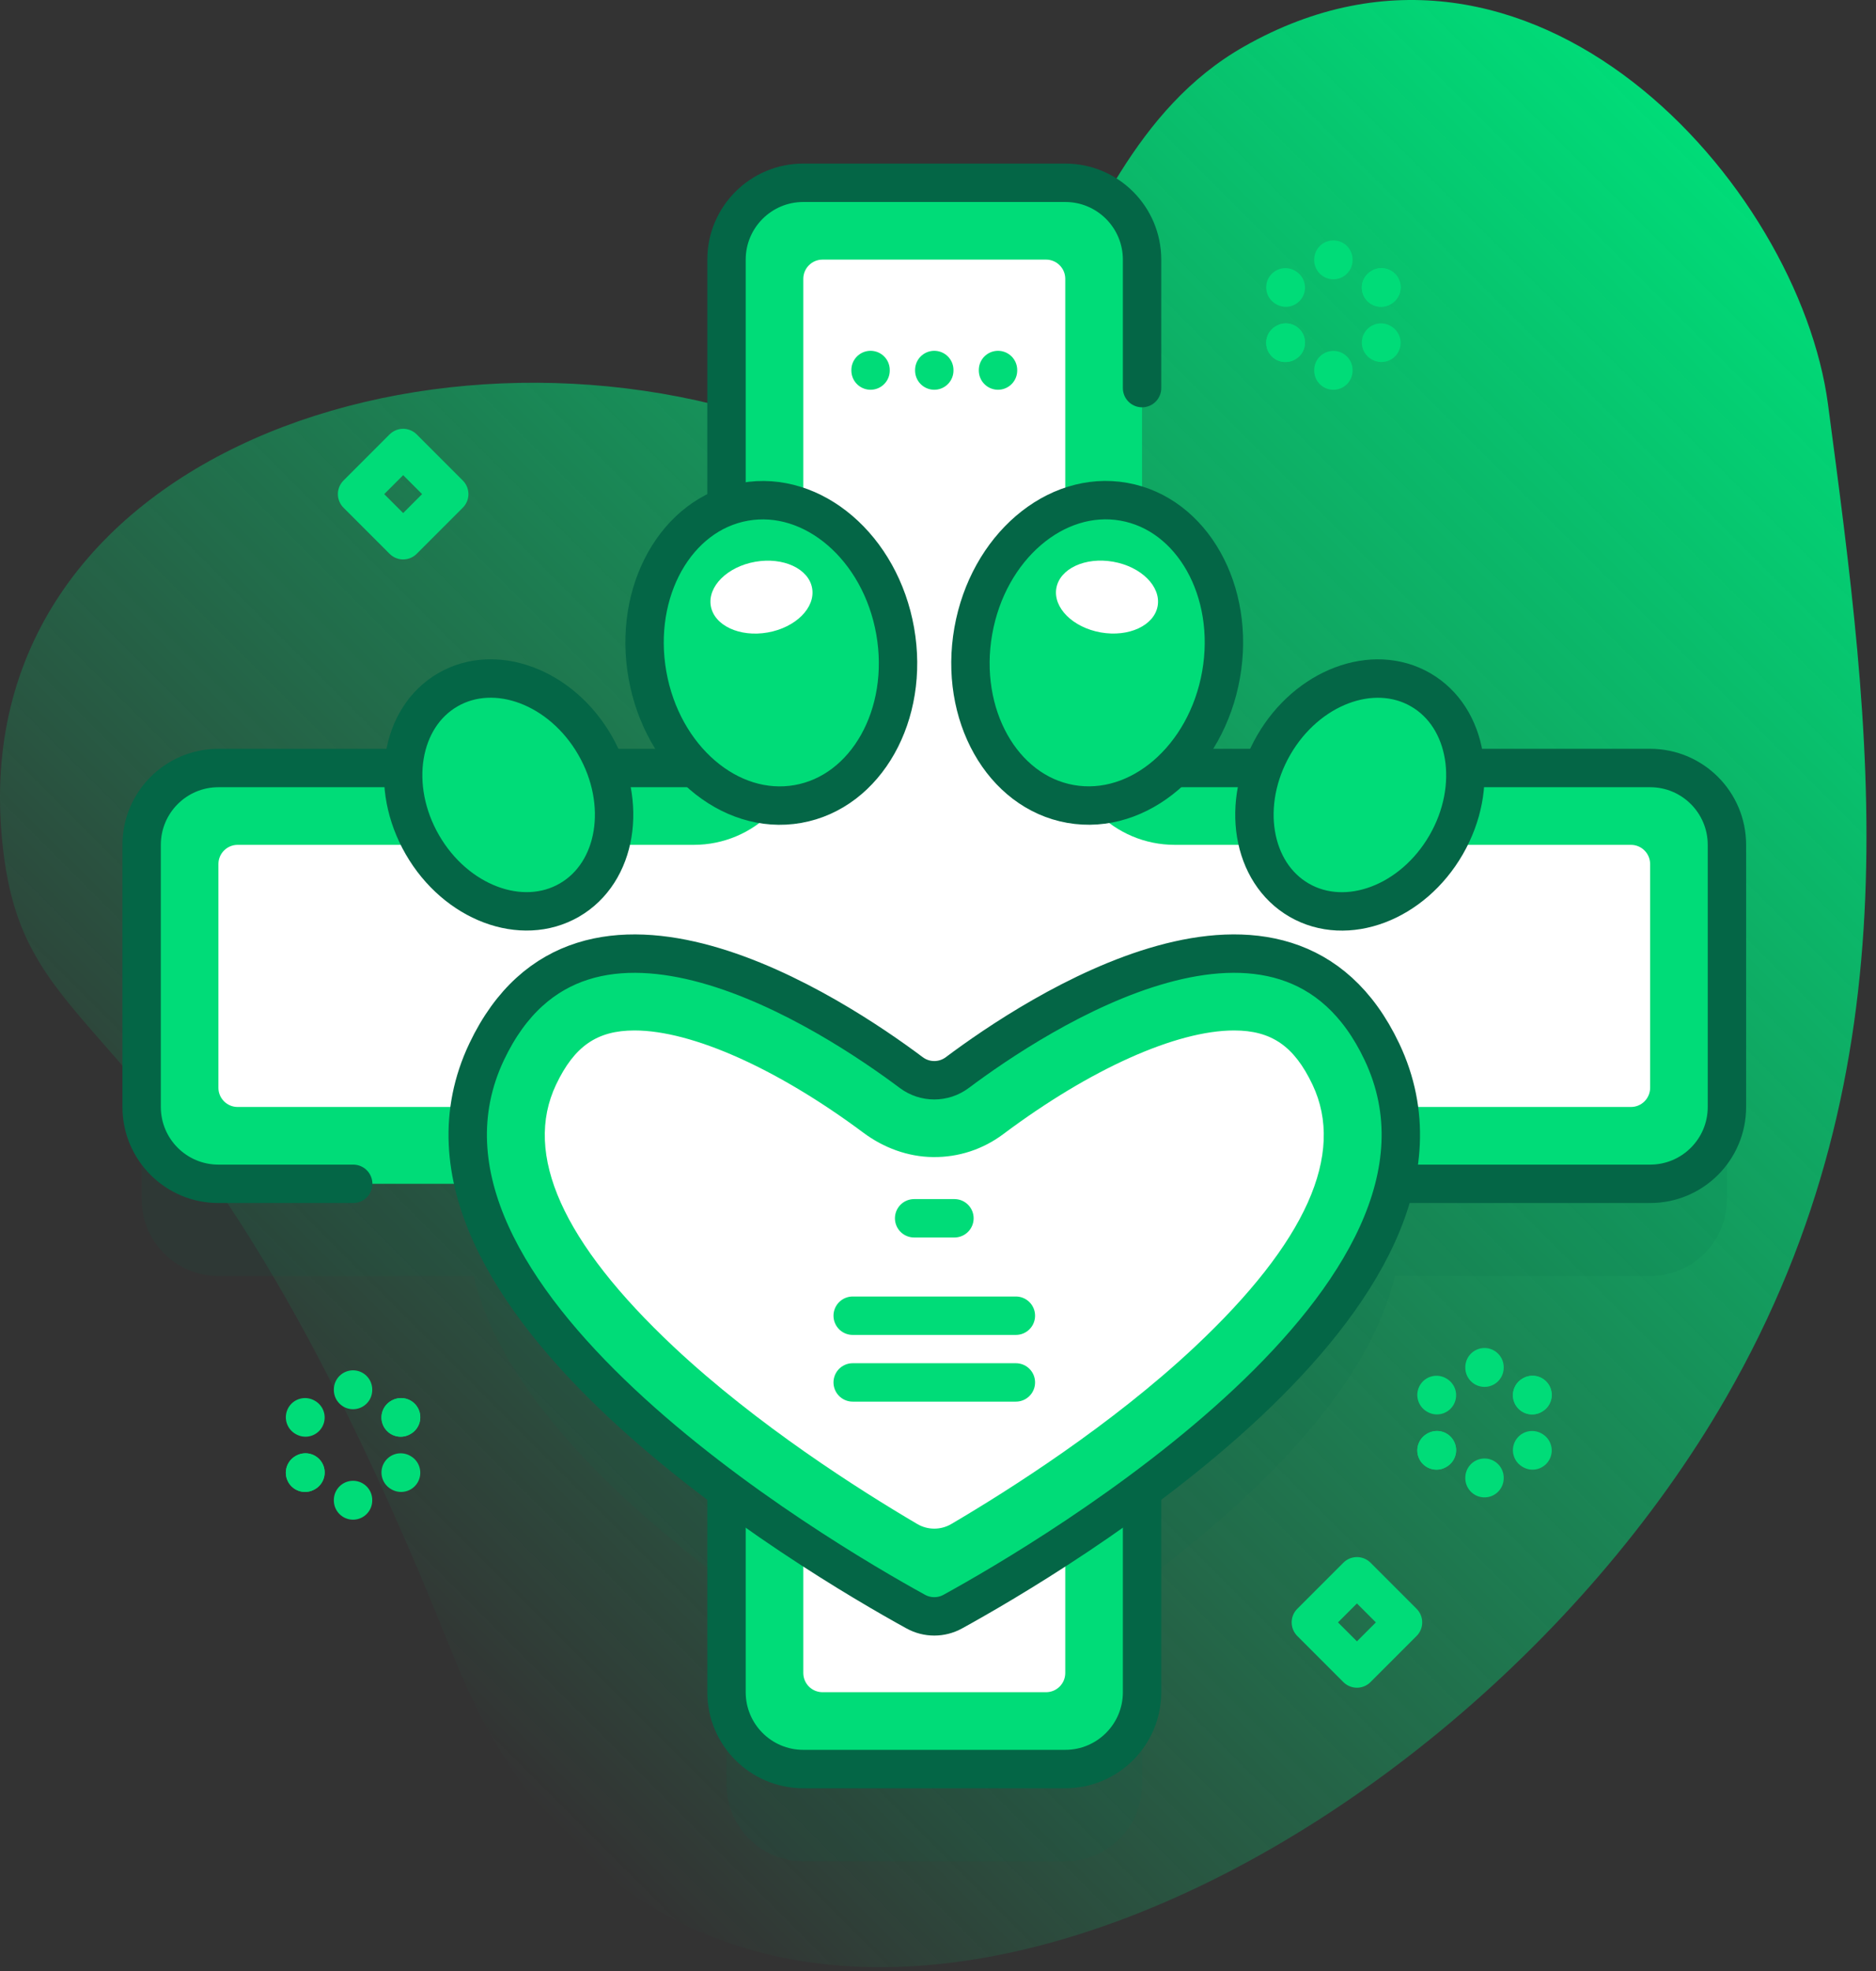
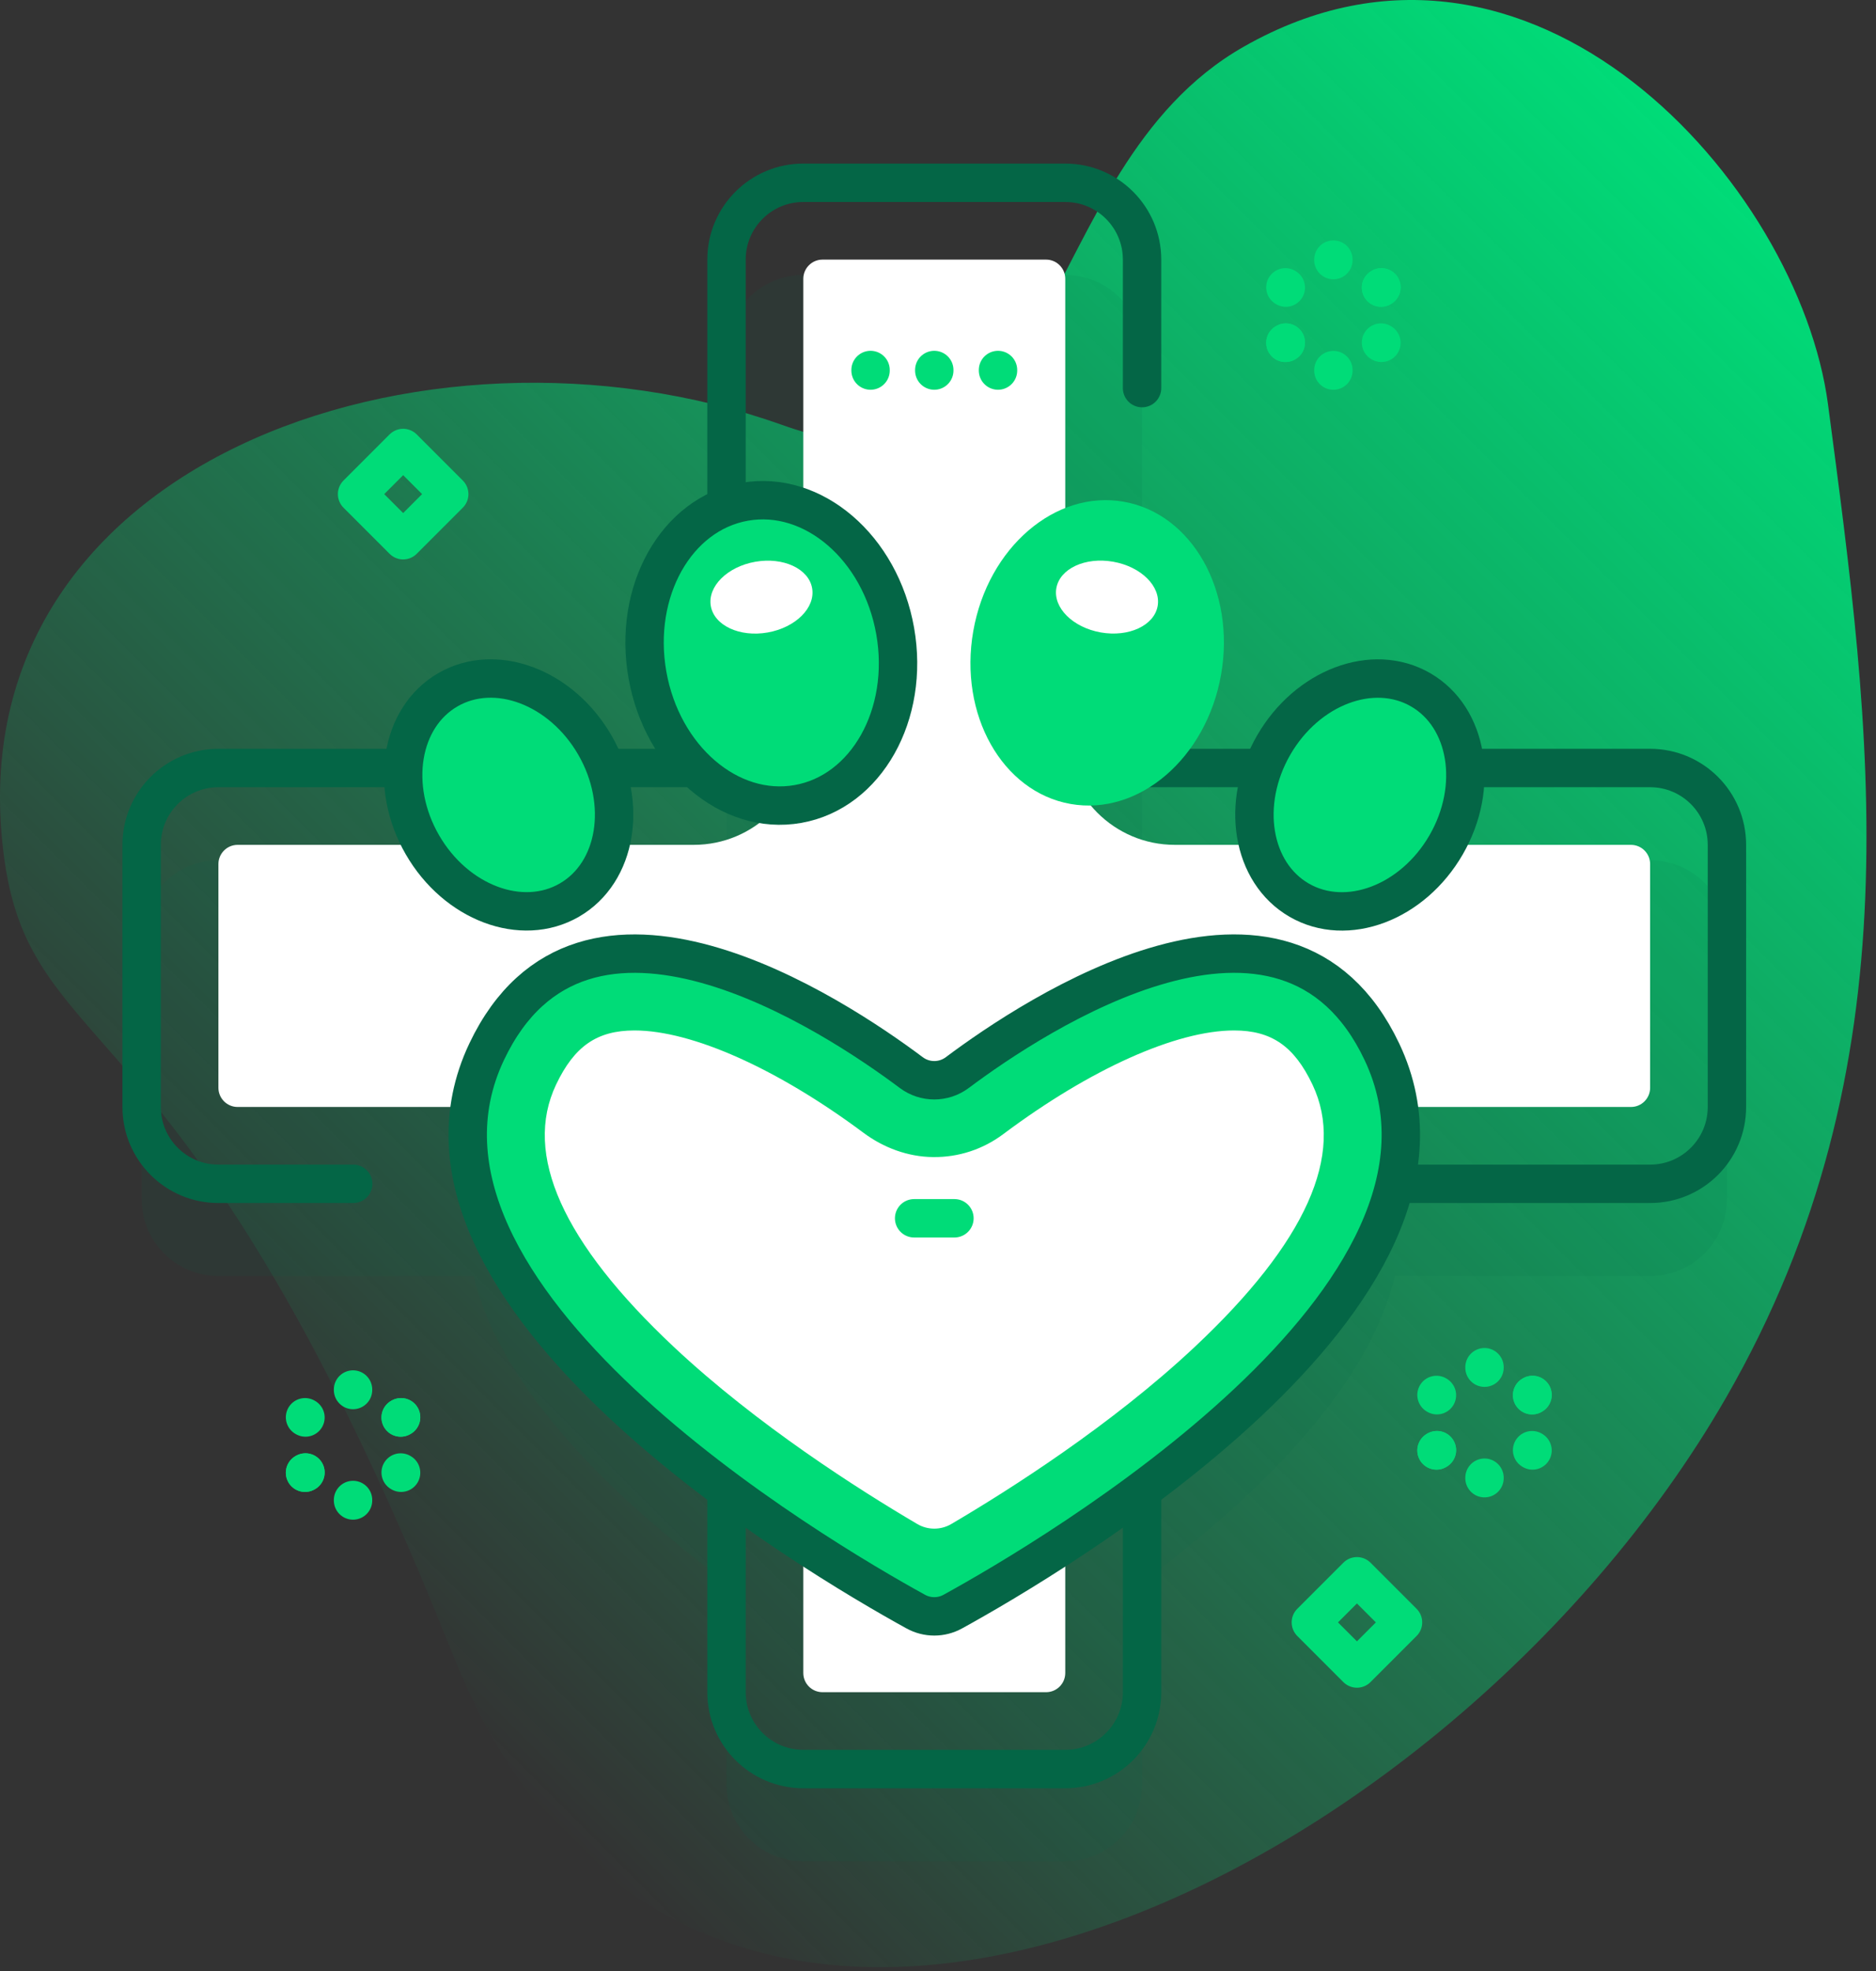
<svg xmlns="http://www.w3.org/2000/svg" width="80" height="84" viewBox="0 0 80 84" fill="none">
  <rect x="0" y="0" width="80" height="84" fill="#333333" stroke="none" />
  <path d="M77.954 17.238C76.715 7.872 65.297 -4.974 53.047 1.985C43.722 7.282 45.672 22.501 33.333 18.103C18.146 12.691 -2.222 19.733 0.197 36.697C1.438 45.397 8.207 42.602 19.297 70.485C29.478 96.081 61.463 80.648 73.606 59.564C81.8 45.337 79.787 31.102 77.954 17.238Z" fill="url(#paint0_linear_6_1379)" />
  <path opacity="0.1" d="M70.368 36.661H48.702V14.995C48.702 13.186 47.236 11.72 45.427 11.72H34.256C32.447 11.72 30.981 13.186 30.981 14.995V36.661H9.315C7.506 36.661 6.04 38.127 6.04 39.936V51.107C6.04 52.916 7.506 54.382 9.315 54.382H20.2C21.36 59.29 26.329 63.984 30.981 67.437V76.048C30.981 77.857 32.447 79.323 34.256 79.323H45.427C47.236 79.323 48.702 77.857 48.702 76.048V67.437C53.354 63.984 58.323 59.29 59.483 54.382H70.368C72.177 54.382 73.643 52.916 73.643 51.107V39.936C73.643 38.127 72.177 36.661 70.368 36.661Z" fill="#046646" />
-   <path d="M70.368 32.731H48.702V11.065C48.702 9.256 47.236 7.79 45.427 7.79H34.256C32.447 7.79 30.981 9.256 30.981 11.065V32.731H9.315C7.506 32.731 6.04 34.197 6.04 36.006V47.177C6.04 48.986 7.506 50.452 9.315 50.452H30.981V72.118C30.981 73.927 32.447 75.393 34.256 75.393H45.427C47.236 75.393 48.702 73.927 48.702 72.118V50.452H70.368C72.177 50.452 73.643 48.986 73.643 47.177V36.006C73.643 34.197 72.177 32.731 70.368 32.731Z" fill="#00DC78" />
  <path d="M70.368 36.825V46.358C70.368 46.81 70.002 47.177 69.55 47.177H50.1C47.519 47.177 45.427 49.27 45.427 51.85V71.3C45.427 71.752 45.06 72.118 44.608 72.118H35.075C34.623 72.118 34.256 71.752 34.256 71.3V51.85C34.256 49.27 32.163 47.177 29.583 47.177H10.133C9.681 47.177 9.314 46.81 9.314 46.358V36.825C9.314 36.373 9.681 36.006 10.133 36.006H29.583C32.163 36.006 34.256 33.913 34.256 31.333V11.883C34.256 11.431 34.623 11.064 35.075 11.064H44.608C45.06 11.064 45.427 11.431 45.427 11.883V31.333C45.427 33.913 47.519 36.006 50.1 36.006H69.55C70.002 36.006 70.368 36.373 70.368 36.825Z" fill="white" />
  <path d="M48.702 16.54V11.065C48.702 9.256 47.236 7.79 45.427 7.79H34.256C32.447 7.79 30.981 9.256 30.981 11.065V32.731H9.315C7.506 32.731 6.04 34.197 6.04 36.006V47.177C6.04 48.986 7.506 50.452 9.315 50.452H15.062" stroke="#046646" stroke-width="1.637" stroke-miterlimit="10" stroke-linecap="round" stroke-linejoin="round" />
  <path d="M30.981 50.452V72.118C30.981 73.927 32.447 75.393 34.256 75.393H45.427C47.236 75.393 48.702 73.927 48.702 72.118V50.452H70.368C72.177 50.452 73.643 48.986 73.643 47.177V36.006C73.643 34.197 72.177 32.731 70.368 32.731H48.702" stroke="#046646" stroke-width="1.637" stroke-miterlimit="10" stroke-linecap="round" stroke-linejoin="round" />
  <path d="M34.026 34.265C36.944 33.751 38.801 30.451 38.174 26.894C37.547 23.337 34.674 20.871 31.756 21.385C28.838 21.899 26.982 25.2 27.608 28.756C28.235 32.313 31.109 34.779 34.026 34.265Z" fill="#00DC78" />
  <path d="M52.071 28.754C52.698 25.197 50.841 21.897 47.923 21.383C45.005 20.868 42.132 23.335 41.505 26.891C40.878 30.448 42.735 33.748 45.653 34.263C48.57 34.777 51.444 32.311 52.071 28.754Z" fill="#00DC78" />
  <path d="M24.279 38.361C26.31 37.188 26.797 34.231 25.368 31.755C23.938 29.279 21.133 28.222 19.102 29.395C17.07 30.567 16.583 33.525 18.012 36.001C19.442 38.477 22.247 39.534 24.279 38.361Z" fill="#00DC78" />
  <path d="M61.669 36.004C63.099 33.528 62.611 30.57 60.58 29.397C58.549 28.224 55.743 29.281 54.314 31.757C52.884 34.233 53.372 37.191 55.403 38.364C57.434 39.536 60.239 38.48 61.669 36.004Z" fill="#00DC78" />
  <path d="M34.026 34.265C36.944 33.751 38.801 30.451 38.174 26.894C37.547 23.337 34.674 20.871 31.756 21.385C28.838 21.899 26.982 25.2 27.608 28.756C28.235 32.313 31.109 34.779 34.026 34.265Z" stroke="#046646" stroke-width="1.637" stroke-miterlimit="10" stroke-linecap="round" stroke-linejoin="round" />
-   <path d="M52.071 28.754C52.698 25.197 50.841 21.897 47.923 21.383C45.005 20.868 42.132 23.335 41.505 26.891C40.878 30.448 42.735 33.748 45.653 34.263C48.57 34.777 51.444 32.311 52.071 28.754Z" stroke="#046646" stroke-width="1.637" stroke-miterlimit="10" stroke-linecap="round" stroke-linejoin="round" />
  <path d="M24.279 38.361C26.31 37.188 26.797 34.231 25.368 31.755C23.938 29.279 21.133 28.222 19.102 29.395C17.07 30.567 16.583 33.525 18.012 36.001C19.442 38.477 22.247 39.534 24.279 38.361Z" stroke="#046646" stroke-width="1.637" stroke-miterlimit="10" stroke-linecap="round" stroke-linejoin="round" />
  <path d="M61.669 36.004C63.099 33.528 62.611 30.57 60.58 29.397C58.549 28.224 55.743 29.281 54.314 31.757C52.884 34.233 53.372 37.191 55.403 38.364C57.434 39.536 60.239 38.48 61.669 36.004Z" stroke="#046646" stroke-width="1.637" stroke-miterlimit="10" stroke-linecap="round" stroke-linejoin="round" />
  <path d="M32.738 26.955C33.931 26.744 34.779 25.899 34.632 25.067C34.486 24.235 33.4 23.732 32.206 23.942C31.014 24.152 30.165 24.997 30.312 25.829C30.459 26.661 31.545 27.165 32.738 26.955Z" fill="white" />
  <path d="M49.367 25.827C49.513 24.995 48.665 24.15 47.472 23.94C46.279 23.729 45.193 24.233 45.047 25.065C44.9 25.897 45.748 26.742 46.941 26.953C48.134 27.163 49.22 26.659 49.367 25.827Z" fill="white" />
  <path d="M58.926 44.817C54.815 36.168 44.12 43.243 40.823 45.711C40.24 46.147 39.442 46.147 38.859 45.711C35.563 43.243 24.868 36.169 20.756 44.817C15.818 55.205 34.882 66.391 39.051 68.683C39.543 68.954 40.139 68.954 40.631 68.683C44.8 66.391 63.864 55.204 58.926 44.817Z" fill="#00DC78" />
  <path d="M40.568 64.95C40.119 65.214 39.563 65.214 39.115 64.95C36.634 63.492 32.277 60.726 28.729 57.398C23.99 52.951 22.303 49.191 23.714 46.223C24.493 44.584 25.462 43.916 27.058 43.916C29.508 43.916 33.153 45.545 36.822 48.277C37.682 48.917 38.717 49.301 39.789 49.312C40.877 49.324 41.915 48.984 42.786 48.332C46.48 45.567 50.158 43.916 52.625 43.916C54.221 43.916 55.189 44.584 55.969 46.223C57.38 49.191 55.692 52.951 50.953 57.398C47.406 60.726 43.049 63.492 40.568 64.95Z" fill="white" />
  <path d="M58.926 44.817C54.815 36.168 44.12 43.243 40.823 45.711C40.24 46.147 39.442 46.147 38.859 45.711C35.563 43.243 24.868 36.169 20.756 44.817C15.818 55.205 34.882 66.391 39.051 68.683C39.543 68.954 40.139 68.954 40.631 68.683C44.8 66.391 63.864 55.204 58.926 44.817Z" stroke="#046646" stroke-width="1.637" stroke-miterlimit="10" stroke-linecap="round" stroke-linejoin="round" />
  <path d="M37.124 15.769V15.792" stroke="#00DC78" stroke-width="1.637" stroke-miterlimit="10" stroke-linecap="round" stroke-linejoin="round" />
  <path d="M39.841 15.769V15.792" stroke="#00DC78" stroke-width="1.637" stroke-miterlimit="10" stroke-linecap="round" stroke-linejoin="round" />
  <path d="M42.559 15.769V15.792" stroke="#00DC78" stroke-width="1.637" stroke-miterlimit="10" stroke-linecap="round" stroke-linejoin="round" />
  <path d="M38.982 51.921H40.701" stroke="#00DC78" stroke-width="1.637" stroke-miterlimit="10" stroke-linecap="round" stroke-linejoin="round" />
-   <path d="M36.362 56.073H43.321" stroke="#00DC78" stroke-width="1.637" stroke-miterlimit="10" stroke-linecap="round" stroke-linejoin="round" />
-   <path d="M36.362 58.916H43.321" stroke="#00DC78" stroke-width="1.637" stroke-miterlimit="10" stroke-linecap="round" stroke-linejoin="round" />
  <path d="M59.83 69.143L57.865 67.178L55.9 69.143L57.865 71.108L59.83 69.143Z" stroke="#00DC78" stroke-width="1.637" stroke-miterlimit="10" stroke-linecap="round" stroke-linejoin="round" />
  <path d="M19.157 21.058L17.192 19.093L15.227 21.058L17.192 23.023L19.157 21.058Z" stroke="#00DC78" stroke-width="1.637" stroke-miterlimit="10" stroke-linecap="round" stroke-linejoin="round" />
  <path d="M54.814 12.246L54.832 12.257" stroke="#00DC78" stroke-width="1.637" stroke-miterlimit="10" stroke-linecap="round" stroke-linejoin="round" />
  <path d="M58.891 14.6L58.909 14.611" stroke="#00DC78" stroke-width="1.637" stroke-miterlimit="10" stroke-linecap="round" stroke-linejoin="round" />
  <path d="M58.909 12.246L58.891 12.256" stroke="#00DC78" stroke-width="1.637" stroke-miterlimit="10" stroke-linecap="round" stroke-linejoin="round" />
  <path d="M54.832 14.6L54.814 14.611" stroke="#00DC78" stroke-width="1.637" stroke-miterlimit="10" stroke-linecap="round" stroke-linejoin="round" />
  <path d="M58.909 12.246L58.891 12.256" stroke="#00DC78" stroke-width="1.637" stroke-miterlimit="10" stroke-linecap="round" stroke-linejoin="round" />
  <path d="M54.832 14.6L54.814 14.611" stroke="#00DC78" stroke-width="1.637" stroke-miterlimit="10" stroke-linecap="round" stroke-linejoin="round" />
  <path d="M56.861 11.064V11.084" stroke="#00DC78" stroke-width="1.637" stroke-miterlimit="10" stroke-linecap="round" stroke-linejoin="round" />
  <path d="M56.861 15.773V15.793" stroke="#00DC78" stroke-width="1.637" stroke-miterlimit="10" stroke-linecap="round" stroke-linejoin="round" />
  <path d="M61.258 59.45L61.276 59.461" stroke="#00DC78" stroke-width="1.637" stroke-miterlimit="10" stroke-linecap="round" stroke-linejoin="round" />
  <path d="M65.335 61.804L65.353 61.815" stroke="#00DC78" stroke-width="1.637" stroke-miterlimit="10" stroke-linecap="round" stroke-linejoin="round" />
  <path d="M65.353 59.45L65.335 59.461" stroke="#00DC78" stroke-width="1.637" stroke-miterlimit="10" stroke-linecap="round" stroke-linejoin="round" />
  <path d="M61.276 61.804L61.258 61.815" stroke="#00DC78" stroke-width="1.637" stroke-miterlimit="10" stroke-linecap="round" stroke-linejoin="round" />
  <path d="M65.353 59.45L65.335 59.461" stroke="#00DC78" stroke-width="1.637" stroke-miterlimit="10" stroke-linecap="round" stroke-linejoin="round" />
  <path d="M61.276 61.804L61.258 61.815" stroke="#00DC78" stroke-width="1.637" stroke-miterlimit="10" stroke-linecap="round" stroke-linejoin="round" />
  <path d="M63.305 58.268V58.288" stroke="#00DC78" stroke-width="1.637" stroke-miterlimit="10" stroke-linecap="round" stroke-linejoin="round" />
  <path d="M63.305 62.977V62.997" stroke="#00DC78" stroke-width="1.637" stroke-miterlimit="10" stroke-linecap="round" stroke-linejoin="round" />
  <path d="M13.008 60.401L13.026 60.411" stroke="#00DC78" stroke-width="1.637" stroke-miterlimit="10" stroke-linecap="round" stroke-linejoin="round" />
  <path d="M17.086 62.755L17.104 62.765" stroke="#00DC78" stroke-width="1.637" stroke-miterlimit="10" stroke-linecap="round" stroke-linejoin="round" />
  <path d="M17.104 60.401L17.086 60.411" stroke="#00DC78" stroke-width="1.637" stroke-miterlimit="10" stroke-linecap="round" stroke-linejoin="round" />
  <path d="M13.026 62.755L13.008 62.765" stroke="#00DC78" stroke-width="1.637" stroke-miterlimit="10" stroke-linecap="round" stroke-linejoin="round" />
  <path d="M17.104 60.401L17.086 60.411" stroke="#00DC78" stroke-width="1.637" stroke-miterlimit="10" stroke-linecap="round" stroke-linejoin="round" />
  <path d="M13.026 62.755L13.008 62.765" stroke="#00DC78" stroke-width="1.637" stroke-miterlimit="10" stroke-linecap="round" stroke-linejoin="round" />
  <path d="M15.055 59.219V59.239" stroke="#00DC78" stroke-width="1.637" stroke-miterlimit="10" stroke-linecap="round" stroke-linejoin="round" />
  <path d="M15.055 63.927V63.947" stroke="#00DC78" stroke-width="1.637" stroke-miterlimit="10" stroke-linecap="round" stroke-linejoin="round" />
  <defs>
    <linearGradient id="paint0_linear_6_1379" x1="13.663" y1="67.848" x2="73.945" y2="7.567" gradientUnits="userSpaceOnUse">
      <stop stop-color="#00DC78" stop-opacity="0" />
      <stop offset="1" stop-color="#00DC78" />
    </linearGradient>
  </defs>
</svg>